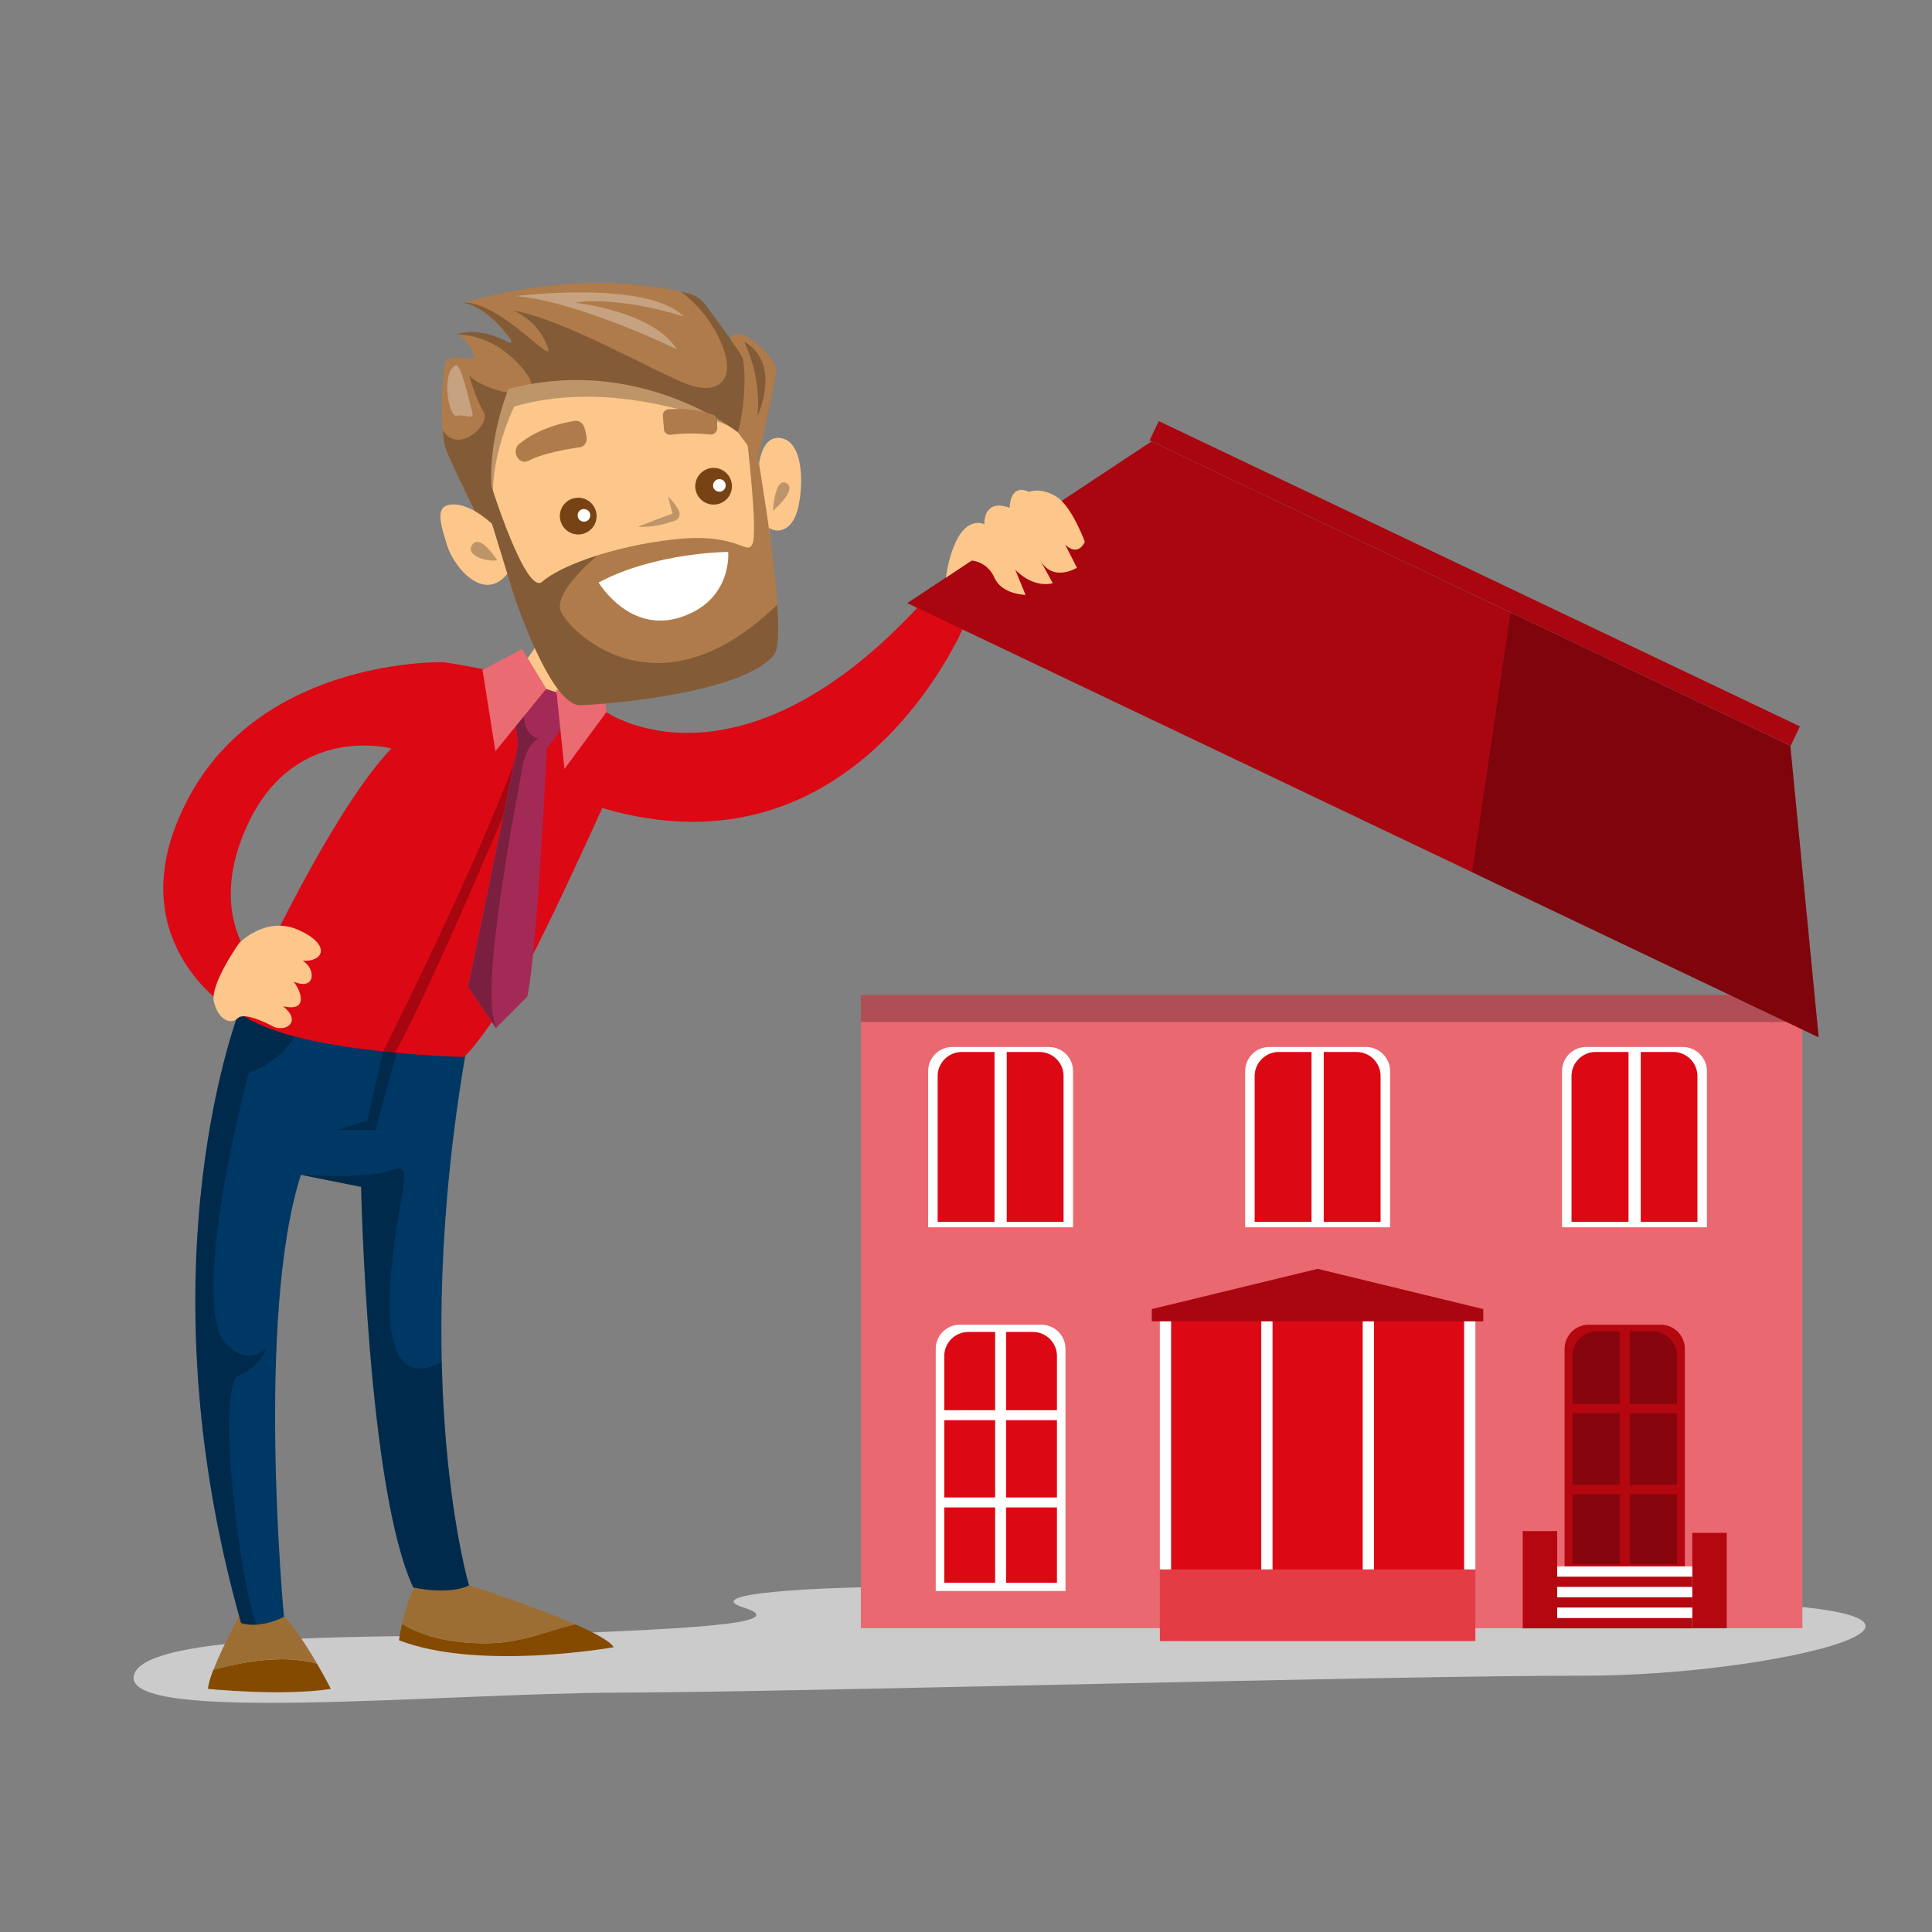
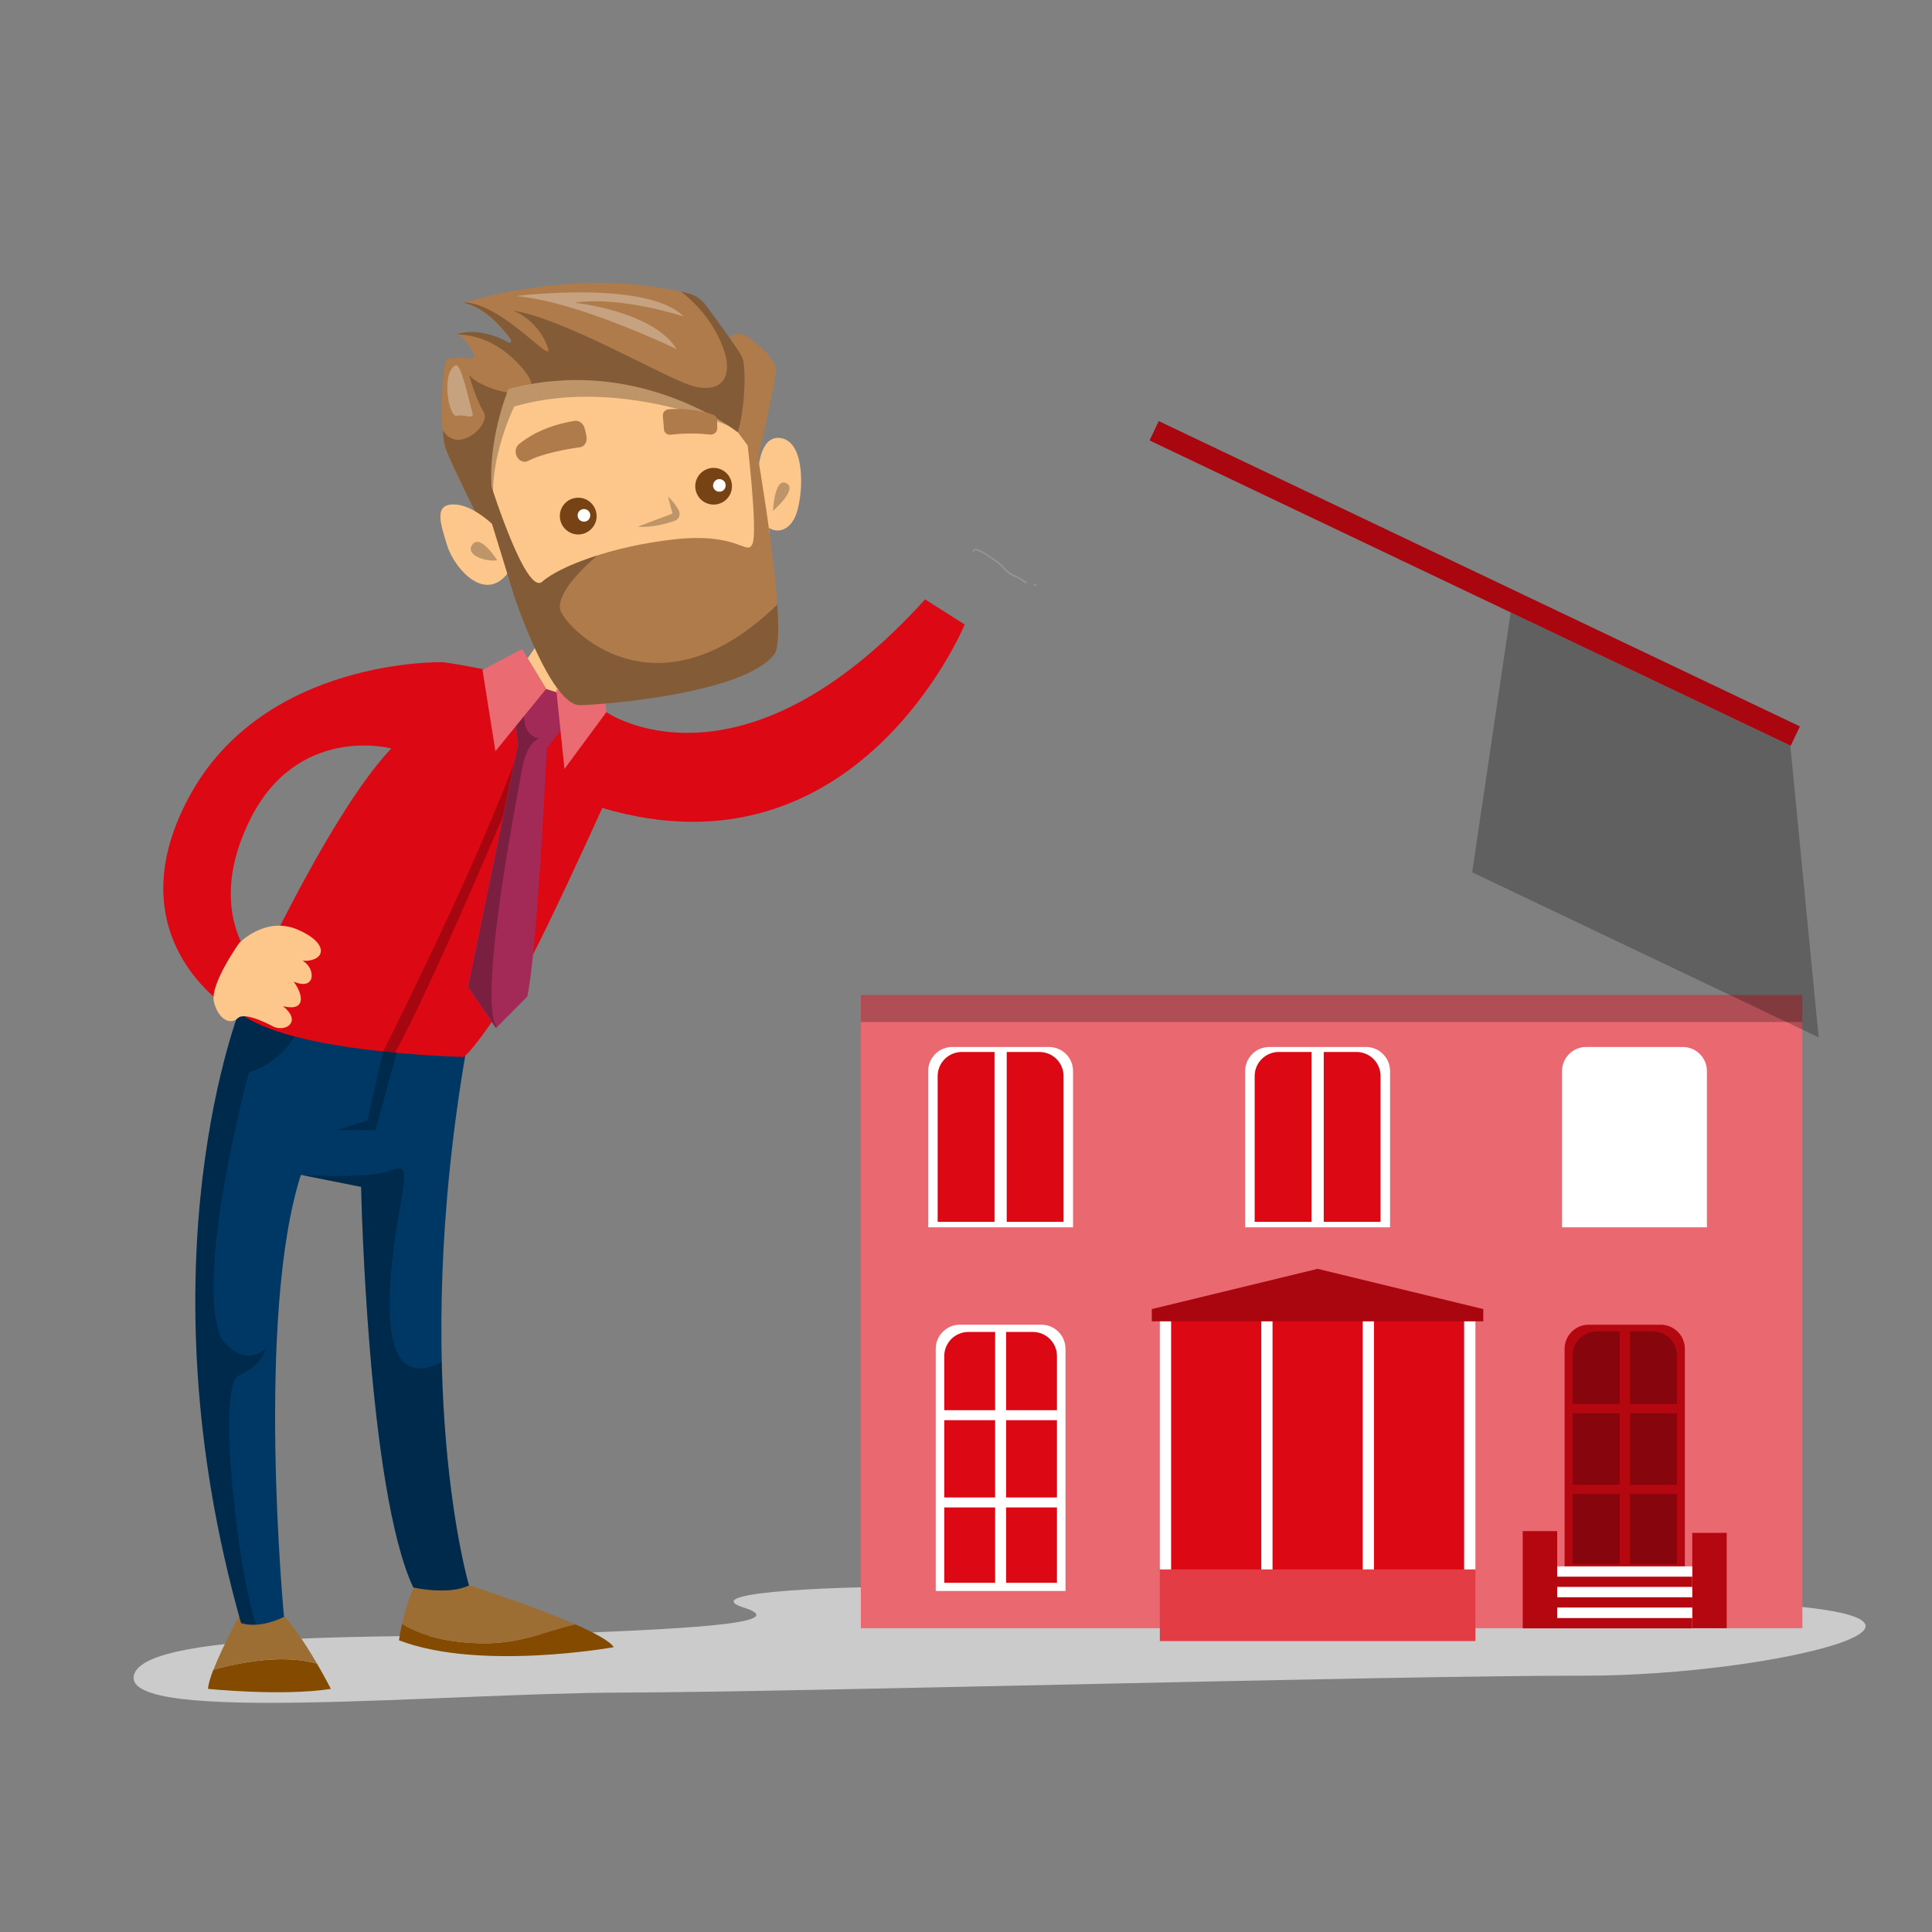
<svg xmlns="http://www.w3.org/2000/svg" version="1.1" id="Character" x="0px" y="0px" viewBox="0 0 1200 1200" style="enable-background:new 0 0 1200 1200;" xml:space="preserve">
  <rect x="0" y="0" width="1200" height="1200" fill="#808080" stroke="none" />
  <style type="text/css">
	.st0{fill:#CBCBCB;}
	.st1{fill:#9D6E33;}
	.st2{fill:#844A00;}
	.st3{fill:#003865;}
	.st4{opacity:0.25;}
	.st5{fill:#939598;}
	.st6{fill:#DC0814;}
	.st7{fill:none;}
	.st8{fill:#FDC78B;}
	.st9{fill:#A32A56;}
	.st10{fill:#EA6B72;}
	.st11{fill:#AF7B4A;}
	.st12{opacity:0.3;fill:#FFFFFF;}
	.st13{fill:#FFFFFF;}
	.st14{fill:#774314;}
	.st15{fill:#EA6870;}
	.st16{fill:#B40710;}
	.st17{fill:#A9060F;}
	.st18{fill:#E33C45;}
</style>
  <g id="Background">
</g>
  <g>
    <path class="st0" d="M569.2,985.7c-34.5-0.7-140.3,2.4-107.2,12.8c33.1,10.5-45.6,13.4-117,16.4c-71.4,3-255.9-4.2-261.9,25.9   s191.7,10.8,302.9,10.5c111.1-0.3,475.6-10.6,597.4-10.5s274.3-39.3,89-45.6C887.2,989,569.2,985.7,569.2,985.7z" />
    <path class="st1" d="M357.5,1009c-29.5-13-75.3-27.3-75.3-27.3s-12.3-5.4-21,0c-5.5,3.4-9.3,17.3-11.5,27   c7.4,4.7,22.6,11.4,48.8,12C323.2,1021.3,340.7,1012.6,357.5,1009z" />
    <path class="st2" d="M357.5,1009c-16.8,3.6-34.3,12.3-59,11.7c-26.2-0.6-41.4-7.3-48.8-12c-1.3,5.8-1.9,10.1-1.9,10.1   c50,19.3,133.4,4.3,133.4,4.3C378.9,1019.4,369.6,1014.3,357.5,1009z" />
    <path class="st2" d="M132.5,1037.1c-1.8,4.7-3.1,8.9-3.3,11.9c0,0,46,4.7,76.3,0c0,0-3.5-6.9-8.6-15.7   C175.3,1027.1,147.6,1032.9,132.5,1037.1z" />
    <path class="st1" d="M196.9,1033.3c-7.8-13.4-19.4-31.3-28.7-36.5l-17.6,3.3c0,0-12,21.2-18,37.1   C147.6,1032.9,175.3,1027.1,196.9,1033.3z" />
    <path class="st3" d="M149.7,625c0,0-63.9,157.4,0,383.1c0,0,9.9,4.2,26.7-3.8c0,0-17.8-186.6,10.5-274.6l37.4,7.5   c0,0,3.8,187.8,32.4,248.8c0,0,22,5,34.6-1.3c0,0-37.5-126.5-1.6-333.3L149.7,625z" />
    <path class="st4" d="M148.3,854.3c14.5-6,16.9-16.7,16.9-16.7c-14,12-26.7-4-28.1-7.4c-16.4-38.9,17.5-164,17.5-164   c21.6-7.5,30.4-23.8,33.9-34.1l-38.7-7.3c0,0-63.9,157.4,0,383.1c0,0,3.2,1.4,9.2,1C146.8,971.7,134.9,859.9,148.3,854.3z" />
    <path class="st4" d="M274.3,845.9c-36.6,19.3-34.4-34.1-29.7-70.9c4.7-37.3,12.6-54-1.5-48.2c-14.1,5.8-56.2,2.9-56.2,2.9l37.4,7.5   c0,0,3.8,187.8,32.4,248.8c0,0,22,5,34.6-1.3C291.2,984.7,276.4,934.6,274.3,845.9z" />
    <polygon class="st4" points="247.6,649.6 233.2,702 208.7,702 228.1,696 238.6,650  " />
    <path class="st5" d="M636.7,362.2c-0.4,0-0.6-0.1-0.7-0.3c-0.2-0.2-0.3-0.4-0.4-0.7c-1.8-1.3-3.7-2.2-5.7-3.1l-1.1-0.5   c-2.5-1.2-4.2-3-5.9-4.7c-1.1-1.1-2.2-2.3-3.5-3.3l-0.2-0.1c-8.5-6.4-12.7-8.1-13.8-7.6c-0.1,0-0.3,0.1-0.3,0.7l-1,0   c0-0.9,0.5-1.3,0.9-1.5c2.3-1.1,9.3,3.6,14.8,7.7l0.2,0.1c1.4,1.1,2.5,2.3,3.7,3.4c1.7,1.8,3.3,3.4,5.6,4.5l1.1,0.5   c2,1,4,1.9,5.8,3.2l0.4,0c0,0.1,0,0.2,0,0.3c0.3,0.2,0.5,0.4,0.8,0.6l0.8,0.6l-1,0.2C637,362.2,636.9,362.2,636.7,362.2z" />
    <rect x="642.1" y="362.8" class="st5" width="1.5" height="1" />
    <path class="st6" d="M376.5,442.3c0,0,82.7,57.4,198.1-70l24.6,15.6c0,0-66.6,161.3-225.6,113.8L376.5,442.3z" />
    <path class="st6" d="M275.1,411.3c0,0,87,11,119.5,45c0,0-56.9,128.4-73.5,154.7c-16.6,26.3-27.8,41.2-33,45.5   c0,0-109.4-2.3-139.8-27.9c0,0,53.6-120.5,94.8-163.8C263.7,443.2,275.1,411.3,275.1,411.3z" />
    <path class="st7" d="M350.5,415.8l-10.8-4.9c-0.9,3.3-2.2,7.8-4.1,13.9c3.2,1,6.5,2.1,9.8,3.3C348.7,420.4,350.5,415.8,350.5,415.8   z" />
    <path class="st7" d="M337.4,409.8l2.4,1.1C344.3,394,337.4,409.8,337.4,409.8z" />
    <path class="st4" d="M335.7,424.9c-2.1,6.8-4.9,15.6-8.6,27c-21.4,65.4-77.2,177.5-89.2,201.4c2.5,0.3,5,0.5,7.4,0.7   c25.5-46.1,82.8-183.7,100.2-225.8C342.2,427,338.9,425.9,335.7,424.9z" />
    <path class="st6" d="M275.1,411.3c0,0-111.5-3-158,84.3c-46.6,87.4,25.5,131.1,25.5,131.1l20.5-22.5c0,0-38.1-32.2-8.5-93.7   c29.6-61.5,88.5-45.6,88.5-45.6S278.4,449.6,275.1,411.3z" />
    <path class="st8" d="M148.6,585.7c0,0,16.3-16.9,36.3-8.3c20,8.6,17.4,19.9,3,19.4c8.1,4.1,8.7,19-5.5,12.9   c5.6,7.5,8.3,18.8-6.6,15.3c11.3,8.9,2.8,15.9-5.5,12.9c0,0-18-10.1-22.6-5.5c-4.6,4.5-12.1,0.8-14.8-10   C130.1,611.6,148.6,585.7,148.6,585.7z" />
    <polygon class="st8" points="337.4,395 321.2,418.2 325.3,457.8 364.5,439.5 379.9,408.3  " />
    <path class="st9" d="M339.6,464.9c0,0-5.7,124.8-12.1,154.1L308,638.6l-17.4-25.5l31-150.7l-3.2-25.2l13.8-11.5l21,6.7l-2.6,18   L339.6,464.9z" />
    <path class="st4" d="M324.3,477.5c2.9-16.8,10.5-18.8,10.5-18.8c-11.9-2.6-10.2-17.7-6.8-29.4l-9.4,7.8l3.2,25.2l-31,150.7   l17.4,25.5l0.2-0.2c-0.2-0.5-0.4-0.9-0.6-1.4C297.6,614,321.4,494.2,324.3,477.5z" />
    <polygon class="st10" points="299.7,416.1 324.3,403.1 339.3,427.8 307.7,466.6  " />
    <path class="st10" d="M345.5,428.2c4.9,1.8,29.9,0,29.9,0l1.2,14.2l-26,35.2L345.5,428.2z" />
    <g>
      <path class="st8" d="M470.9,293.8c0,0,0.4-24.5,14.6-21.6c14.2,2.9,13.7,31.5,9.6,45.5c-4.2,14.1-16,15.1-21.9,5.6    C467.2,313.8,470.9,293.8,470.9,293.8z" />
      <path class="st4" d="M480.1,317.3c0,0,1-21,8.3-17.2C495.8,303.9,480.1,317.3,480.1,317.3z" />
      <path class="st8" d="M463.1,257.9c0,0,16.7,44.6,16.4,109.2c0,4.3-2.3,8-5.7,9.5c-17.8,7.8-74.6,30.4-127.6,27.5    c-6.3-0.3-12.1-4.8-14.9-11.4c-7.5-17.8-22.7-54.4-30.7-79.8c-11-34.6-23.5-80.6,22.6-85.9C369.2,221.8,442.3,223.6,463.1,257.9z" />
      <path class="st4" d="M319.4,252.5c0,0-21,42.4-10,74.3l-4.5-0.9c-1.6-4.5-3.1-8.9-4.4-12.9c-11-34.6-23.5-80.6,22.6-85.9    c46.1-5.3,119.1-3.6,140,30.8c0,0,3.7,10,7.7,27.4c-4.3-7-9.6-15.7-9.9-16.6C460.5,267.1,386.9,232.8,319.4,252.5z" />
      <path class="st11" d="M458.3,268.5c0.2-1.3-4.2-59.5-4.2-59.5s3.9-4.7,12.8,2c8.9,6.7,15,13.6,15.1,18.9    c0.1,5.3-11.2,55.4-11.2,55.4L458.3,268.5z" />
      <path class="st11" d="M427.7,182.3c4.2,1,8,3.7,10.7,7.4c7.1,9.6,20.8,28.4,22.5,32.2c2.4,5.1,2,30.8-2.7,46.6    c0,0-61.2-48.6-142.4-26.9c0,0-22.3,52.5-2.8,91.4l-15.2-9.5c0,0-16.6-33.1-20.9-44.2c-4.3-11.1-2.1-50.7,0-54.9    c1.5-3,10.3-2.3,15.4-1.7c0.7,0.1,1.4-0.3,1.8-0.9c0.4-0.7,0.4-1.6,0-2.3c-2-4-5.5-10-10.2-11.9c0,0,13.4-5.2,31.9,5.3    c0.4,0.3,1,0.1,1.3-0.3c0.3-0.4,0.3-1,0-1.5c-4.9-6.9-15.9-20.1-29.2-22.9C288,188.2,357.3,164.7,427.7,182.3z" />
      <path class="st4" d="M323.1,227.2c-13.8-15.3-28.2-19.1-38.4-19.4c-0.2-0.1-0.4-0.2-0.6-0.3c0,0,13.4-5.2,31.9,5.3    c0.4,0.3,1,0.1,1.3-0.3c0.3-0.4,0.3-1,0-1.5c-4.9-6.9-15.9-20.1-29.2-22.9c0,0,0.3-0.1,1-0.3c25,1.9,56.4,41.8,50.9,27.3    c-6.5-17-21.3-22.2-21.3-22.2c30.6,4.8,88.9,38.6,108.4,45.8c19.5,7.2,31.8-2.9,19.6-28.5c-6.8-14.3-16.6-23.6-23.8-29.1    c1.6,0.4,3.3,0.7,4.9,1.2c4.2,1,8,3.7,10.7,7.4c7.1,9.6,20.8,28.4,22.5,32.2c2.4,5.1,2,30.8-2.7,46.6c0,0-54.2-43-128.2-30    C329.7,235.8,327.6,232.1,323.1,227.2z" />
      <path class="st4" d="M275,267.1c9.5,15.8,30-3.5,25.5-11c-5.6-9.5-9.2-23.5-9.2-23.5c2.9,4.6,14.1,9.5,23.7,11.2    c-3.9,10.4-19,55-1.9,89.1l-15.2-9.5c0,0-16.6-33.1-20.9-44.2C276,276.6,275.3,272.2,275,267.1z" />
      <path class="st12" d="M320.5,183.9c0,0,81.3-10.3,104.2,12.7c0,0-38.7-12.9-67.9-8.6c0,0,48.9,5.1,63.5,28.9    C420.4,216.9,358.9,187.1,320.5,183.9z" />
-       <path class="st4" d="M462.8,212.5c-2.6-1.6,10.4,16.4,7.7,46C470.4,258.5,485.8,226.5,462.8,212.5z" />
      <path class="st8" d="M317.5,353l-4.4-20c0,0-15.3-18.4-29.8-19.6c-14.5-1.2-9.7,11.8-5.5,25.6C282.1,352.8,302.5,377.2,317.5,353z    " />
      <path class="st11" d="M463.7,270.7c0,0,7.3,59.9,3.6,67.3c-3.7,7.4-8.4-7.4-48.5-3c-40.1,4.5-71.8,17.2-82,26.3    c-10.1,9.1-31.9-60.3-31.9-60.3l-5.3,4.8l19.7,64.2c0,0,22.6,68.5,41.1,68c18.5-0.5,102.7-7.8,120.7-31.8    c9.1-13-11.8-130.9-11.8-130.9L463.7,270.7z" />
      <path class="st4" d="M308.8,348c0,0-10.2-16.5-15.3-9.9C288.5,344.6,301.4,349.1,308.8,348z" />
-       <path class="st13" d="M452.3,342.8c0,0-45.3,0.2-80.5,19c0,0,19.1,32.2,51.2,21.5C455.1,372.7,452.3,342.8,452.3,342.8z" />
      <path class="st4" d="M414.9,308.4c0,0,3.7,3.3,6.5,8.2c0.7,1.2,0.9,2.7,0.5,4c-0.4,1.3-1.3,2.3-2.4,2.7    c-5.2,1.9-14.6,4.6-23.3,3.8l21.5-8.1L414.9,308.4z" />
      <path class="st11" d="M363,265.6c0.4,1.4,0.9,3.2,1.3,5.5c0.6,3.3-1.2,6.3-4.1,6.7c-7.8,1.1-23,3.7-32.2,8.5    c-2.5,1.3-5.6,0.1-7-2.8c-1.3-2.6-0.8-5.8,1.2-7.5c5.1-4.3,16.2-11.6,34.8-14.6C359.5,261,362.1,262.8,363,265.6z" />
      <path class="st11" d="M445.4,260.9l0.1,5.1c0,2.3-2.1,4.2-4.5,3.9c-5.4-0.6-14.8-1.1-24.3,0.1c-2.2,0.3-4.2-1.2-4.3-3.3l-0.7-8.4    c-0.2-2.1,1.5-4,3.8-4.1c5.8-0.4,16.9-0.4,27.5,3.4C444.4,258.1,445.4,259.4,445.4,260.9z" />
      <g>
        <path class="st14" d="M348.1,323.4c1.6,6.1,7.8,9.8,13.9,8.2c6.1-1.6,9.8-7.8,8.2-13.9c-1.6-6.1-7.8-9.8-13.9-8.2     C350.2,311,346.5,317.3,348.1,323.4z" />
        <path class="st13" d="M358.9,321.1c0.5,2.1,2.7,3.3,4.8,2.8c2.1-0.5,3.3-2.7,2.8-4.8c-0.5-2.1-2.7-3.3-4.8-2.8     S358.4,319,358.9,321.1z" />
      </g>
      <g>
        <ellipse transform="matrix(0.321 -0.947 0.947 0.321 14.945 624.875)" class="st14" cx="443.3" cy="302" rx="11.4" ry="11.4" />
        <path class="st13" d="M443,302.5c0.5,2.1,2.7,3.3,4.8,2.8c2.1-0.5,3.3-2.7,2.8-4.8c-0.5-2.1-2.7-3.3-4.8-2.8     C443.8,298.3,442.5,300.5,443,302.5z" />
      </g>
      <path class="st12" d="M283.1,226.9c3.3-1.5,8.5,23.3,10.2,28.9c1.8,5.6-4.6,1.2-9.6,2.5C278.7,259.5,273.7,231.2,283.1,226.9z" />
      <g class="st4">
        <path d="M304.9,301c0,0,21.8,69.4,31.9,60.3c5.6-5,17.7-11.1,34.2-16.3c-12.2,10.6-27.1,26.2-22.3,35.5     c7.6,14.5,61.9,65.2,134.1-5c1,15.2,0.8,27-1.7,30.7c-18,24-102.2,31.3-120.7,31.8c-18.5,0.5-41.1-68-41.1-68l-19.7-64.2     L304.9,301z" />
      </g>
    </g>
    <g>
      <rect x="534.7" y="618" class="st15" width="584.8" height="393.3" />
      <g>
        <path class="st16" d="M1046.5,976.1h-74.7V837.8c0-8.3,6.7-15,15-15h44.7c8.3,0,15,6.7,15,15V976.1z" />
        <path class="st4" d="M1041.6,971.4h-64.9V842c0-8.3,6.7-15,15-15h34.9c8.3,0,15,6.7,15,15V971.4z" />
        <rect x="1006" y="824.6" class="st16" width="6.3" height="149.4" />
        <rect x="973.3" y="872" class="st16" width="71.7" height="5.8" />
        <rect x="973.3" y="922.2" class="st16" width="71.7" height="5.8" />
      </g>
      <rect x="534.7" y="618" class="st4" width="584.8" height="16.8" />
-       <polygon class="st17" points="1112,463.2 715.2,274.2 563.5,374.6 1129.6,644.3   " />
      <rect x="695.3" y="355.7" transform="matrix(0.903 0.43 -0.43 0.903 244.826 -358.623)" class="st17" width="441" height="13.3" />
      <polygon class="st4" points="938.3,380.4 914.4,541.8 1129.6,644.3 1112,463.2   " />
      <g>
        <g>
          <rect x="945.8" y="951" class="st16" width="21.4" height="60.4" />
          <rect x="1051.1" y="952.1" class="st16" width="21.4" height="59.2" />
        </g>
      </g>
      <rect x="967.2" y="972.9" class="st13" width="83.9" height="12.8" />
      <rect x="967.2" y="979.3" class="st16" width="83.9" height="6.4" />
      <rect x="967.2" y="985.7" class="st16" width="83.9" height="12.8" />
      <rect x="967.2" y="985.7" class="st13" width="83.9" height="6.4" />
      <rect x="967.2" y="998.5" class="st13" width="83.9" height="12.8" />
      <rect x="967.2" y="1005" class="st16" width="83.9" height="6.4" />
      <g>
        <rect x="720.4" y="974.5" class="st18" width="196" height="44.8" />
        <rect x="723.9" y="815.8" class="st6" width="189" height="159" />
        <rect x="720.4" y="815.8" class="st13" width="7" height="159" />
        <rect x="783.4" y="815.8" class="st13" width="7" height="159" />
        <rect x="846.4" y="815.8" class="st13" width="7" height="159" />
        <rect x="909.4" y="815.8" class="st13" width="7" height="159" />
        <polygon class="st17" points="818.4,788.1 715.4,813.1 715.4,820.7 921.3,820.7 921.3,813.1    " />
      </g>
      <g>
        <path class="st13" d="M661.8,988.2h-80.6V837.8c0-8.3,6.7-15,15-15h50.6c8.3,0,15,6.7,15,15V988.2z" />
        <path class="st6" d="M656.5,983.1h-70V842.3c0-8.3,6.7-15,15-15h40c8.3,0,15,6.7,15,15V983.1z" />
        <rect x="618.1" y="824.8" class="st13" width="6.8" height="161.2" />
        <rect x="582.8" y="875.9" class="st13" width="77.4" height="6.2" />
        <rect x="582.8" y="930.1" class="st13" width="77.4" height="6.2" />
      </g>
      <g>
        <path class="st13" d="M666.5,762.3h-90v-97c0-8.3,6.7-15,15-15h60c8.3,0,15,6.7,15,15V762.3z" />
        <path class="st6" d="M660.6,758.9h-78.2v-90.5c0-8.3,6.7-15,15-15h48.2c8.3,0,15,6.7,15,15V758.9z" />
        <rect x="617.7" y="651.7" class="st13" width="7.6" height="109.1" />
      </g>
      <g>
        <path class="st13" d="M863.4,762.3h-90v-97c0-8.3,6.7-15,15-15h60c8.3,0,15,6.7,15,15V762.3z" />
        <path class="st6" d="M857.5,758.9h-78.2v-90.5c0-8.3,6.7-15,15-15h48.2c8.3,0,15,6.7,15,15V758.9z" />
        <rect x="814.6" y="651.7" class="st13" width="7.6" height="109.1" />
      </g>
      <g>
        <path class="st13" d="M1060.2,762.3h-90v-97c0-8.3,6.7-15,15-15h60c8.3,0,15,6.7,15,15V762.3z" />
-         <path class="st6" d="M1054.3,758.9h-78.2v-90.5c0-8.3,6.7-15,15-15h48.2c8.3,0,15,6.7,15,15V758.9z" />
        <rect x="1011.5" y="651.7" class="st13" width="7.6" height="109.1" />
      </g>
    </g>
-     <path class="st8" d="M587.5,358.8c0,0,4.8-39.6,23.9-33.3c0,0-0.9-16.2,15.7-10.1c0,0,0-15.5,12-9.9c0,0,7.1-3.1,16.9,2.9   c9.8,6,17.8,28.1,17.8,28.1s-3.8,9.7-12.2,1.8l7.3,14.3c0,0-15,9.6-23-5l8,14.6c0,0-11.1,3.9-23.3-8.3l6.4,15.6   c0,0-14.7-0.2-19.3-10.6s-14.2-10.7-14.2-10.7L587.5,358.8z" />
  </g>
</svg>